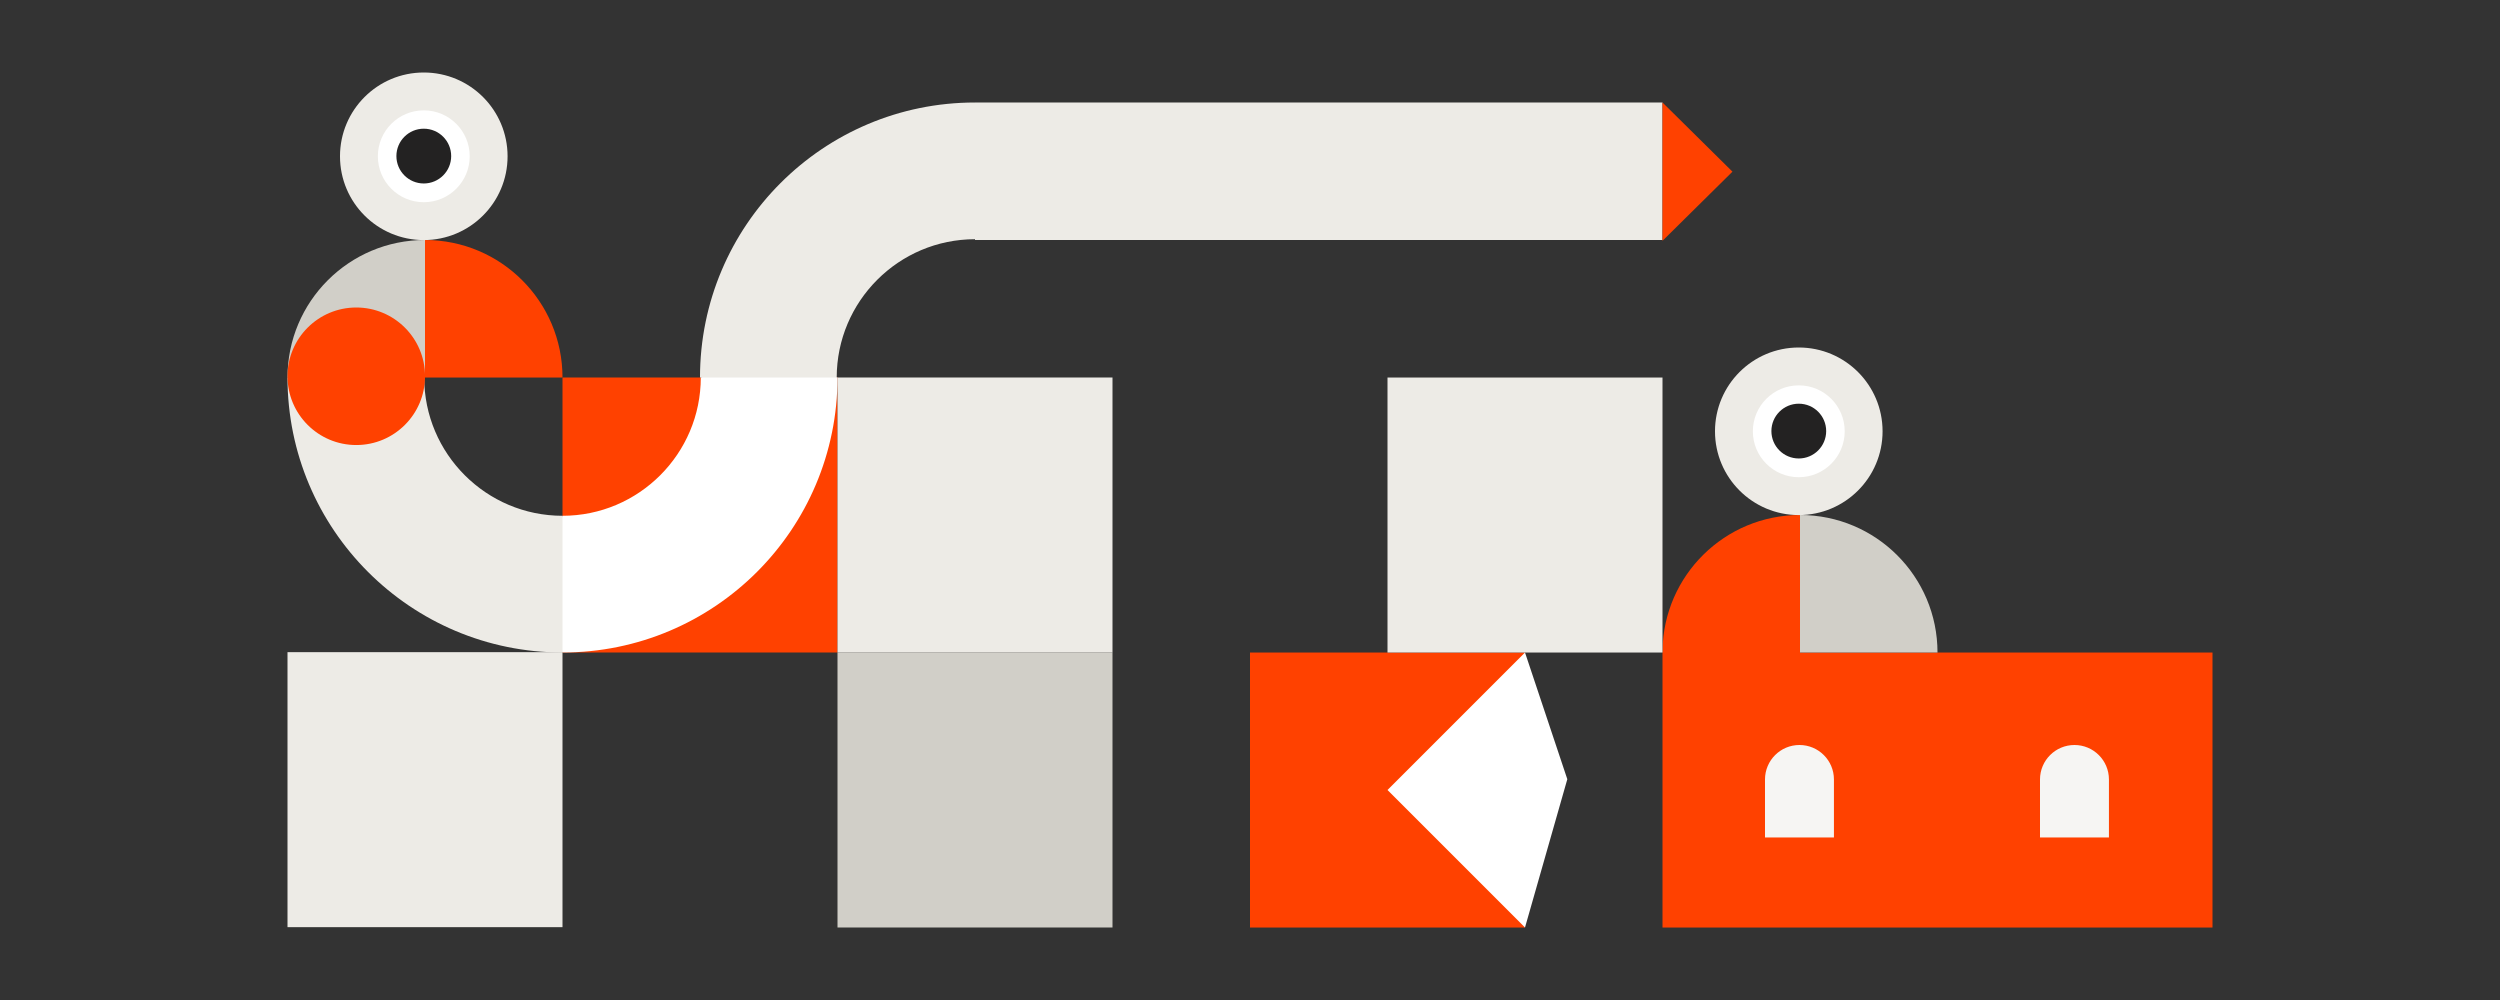
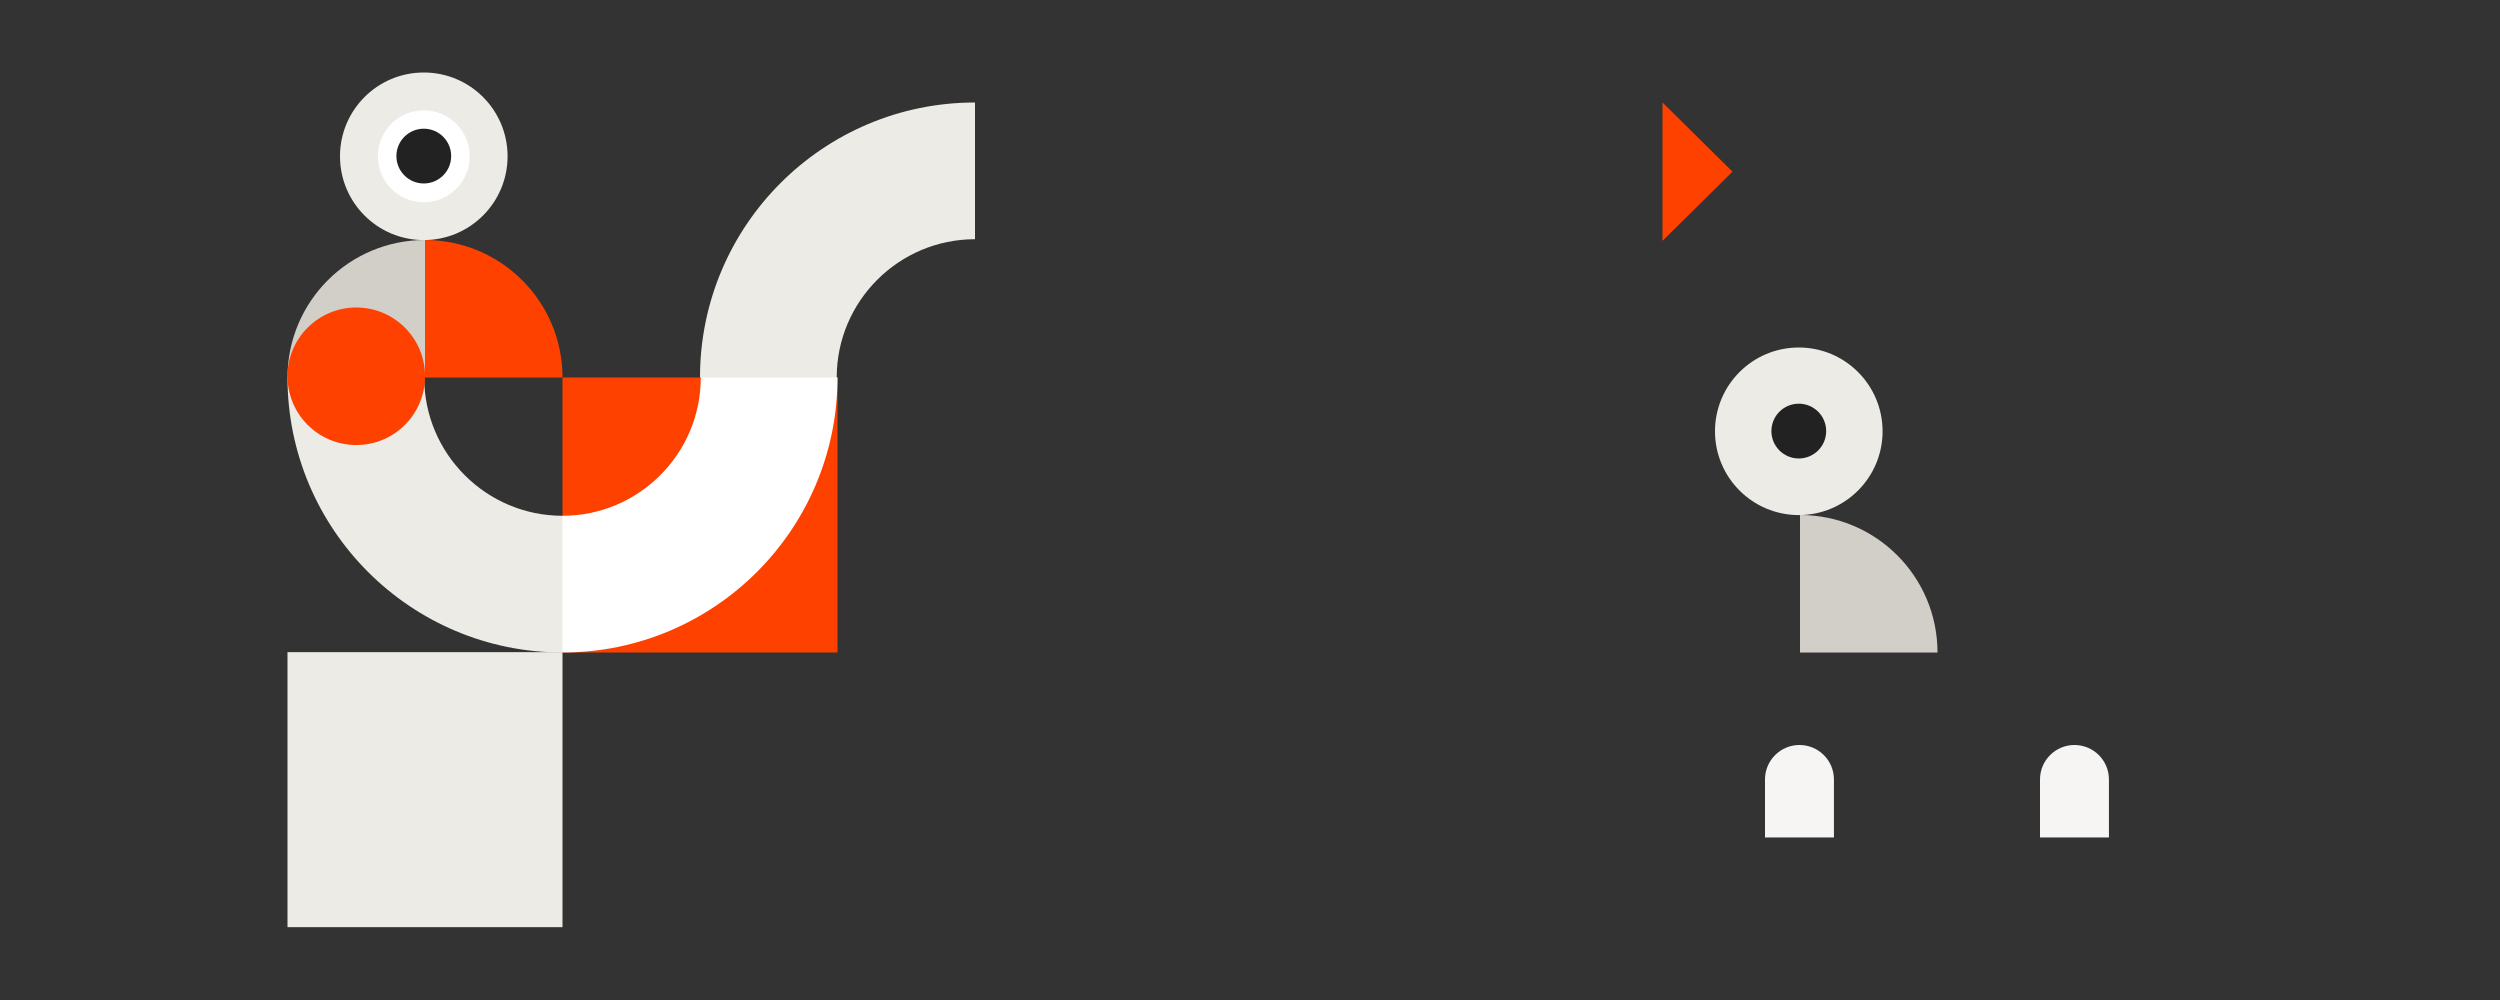
<svg xmlns="http://www.w3.org/2000/svg" width="1000" height="400" viewBox="0 0 1000 400">
  <rect x="0" y="0" width="1000" height="400" fill="#333333" stroke="none" />
  <g fill="none" fill-rule="evenodd">
    <path fill="#EDEBE6" d="M115 370.864h110v-110H115z" />
-     <path fill="#D1CFC8" d="M335 371h110V261H335z" />
-     <path fill="#FF4100" d="M500 371h110V261H500zm165.007-110.91C665.493 230.134 689.928 206 720 206v55h165v110H665V261z" />
    <path fill="#F6F5F3" d="M843.573 334.973H816v-23.187c0-7.613 6.173-13.786 13.786-13.786 7.614 0 13.787 6.173 13.787 13.786v23.187zm-110 0H706v-23.187c0-7.613 6.173-13.786 13.786-13.786 7.614 0 13.787 6.173 13.787 13.786v23.187z" />
    <path fill="#FF4100" d="M225 261h110V151H225z" />
-     <path fill="#EDEBE6" d="M335 261h110V151H335zm55-165h275V41H390z" />
    <path fill="#D1CFC8" d="M720 261h55c0-30.376-24.624-55-55-55v55z" />
-     <path fill="#FFF" d="M610 371l16.925-59.319L610 261l-55 55z" />
    <path fill="#FF4100" d="M665 41v55.331l27.983-27.666z" />
-     <path fill="#EDEBE6" d="M555 261h110V151H555zm198.03-88.485c0 18.51-15.006 33.514-33.515 33.514-18.51 0-33.515-15.005-33.515-33.514 0-18.51 15.005-33.515 33.515-33.515 18.51 0 33.514 15.005 33.514 33.515" />
-     <path fill="#FFF" d="M737.883 172.515c0 10.145-8.224 18.368-18.368 18.368-10.145 0-18.369-8.223-18.369-18.368 0-10.145 8.224-18.369 18.369-18.369 10.144 0 18.368 8.224 18.368 18.369" />
+     <path fill="#EDEBE6" d="M555 261V151H555zm198.03-88.485c0 18.51-15.006 33.514-33.515 33.514-18.51 0-33.515-15.005-33.515-33.514 0-18.51 15.005-33.515 33.515-33.515 18.51 0 33.514 15.005 33.514 33.515" />
    <path fill="#232222" d="M730.472 172.434c0 6.051-4.906 10.957-10.957 10.957-6.051 0-10.957-4.906-10.957-10.957 0-6.051 4.906-10.956 10.957-10.956 6.05 0 10.957 4.905 10.957 10.956" />
    <path fill="#FFF" d="M307.13 141.508L280.315 151c0 30.5-24.814 55.314-55.314 55.314-7.194 13.91-10.791 23.027-10.791 27.353 0 7.826 3.597 16.937 10.791 27.333 60.75 0 110-49.25 110-110l-27.87-9.492z" />
    <path fill="#EDEBE6" d="M225 261v-54.686c-30.5 0-55.314-24.814-55.314-55.314H115c0 60.75 49.25 110 110 110" />
    <path fill="#D1CFC8" d="M170 151h-55c0-30.376 24.624-55 55-55v55z" />
    <path fill="#FF4100" d="M225 151h-55V96c30.376 0 55 24.624 55 55" />
    <path fill="#EDEBE6" d="M203.03 62.515c0 18.51-15.006 33.514-33.515 33.514-18.51 0-33.515-15.005-33.515-33.514C136 44.005 151.005 29 169.515 29c18.51 0 33.514 15.005 33.514 33.515" />
    <path fill="#FFF" d="M187.883 62.515c0 10.145-8.224 18.368-18.368 18.368-10.145 0-18.369-8.223-18.369-18.368 0-10.145 8.224-18.369 18.369-18.369 10.144 0 18.368 8.224 18.368 18.369" />
    <path fill="#232222" d="M180.472 62.434c0 6.051-4.906 10.957-10.957 10.957-6.051 0-10.957-4.906-10.957-10.957 0-6.051 4.906-10.956 10.957-10.956 6.05 0 10.957 4.905 10.957 10.956" />
    <path fill="#FF4100" d="M170.015 150.507c0 15.192-12.316 27.508-27.508 27.508-15.191 0-27.507-12.316-27.507-27.508C115 135.316 127.316 123 142.507 123c15.192 0 27.508 12.316 27.508 27.507" />
    <path fill="#EDEBE6" d="M280 151h54.686c0-30.5 24.814-55.314 55.314-55.314V41c-60.75 0-110 49.25-110 110" />
  </g>
</svg>